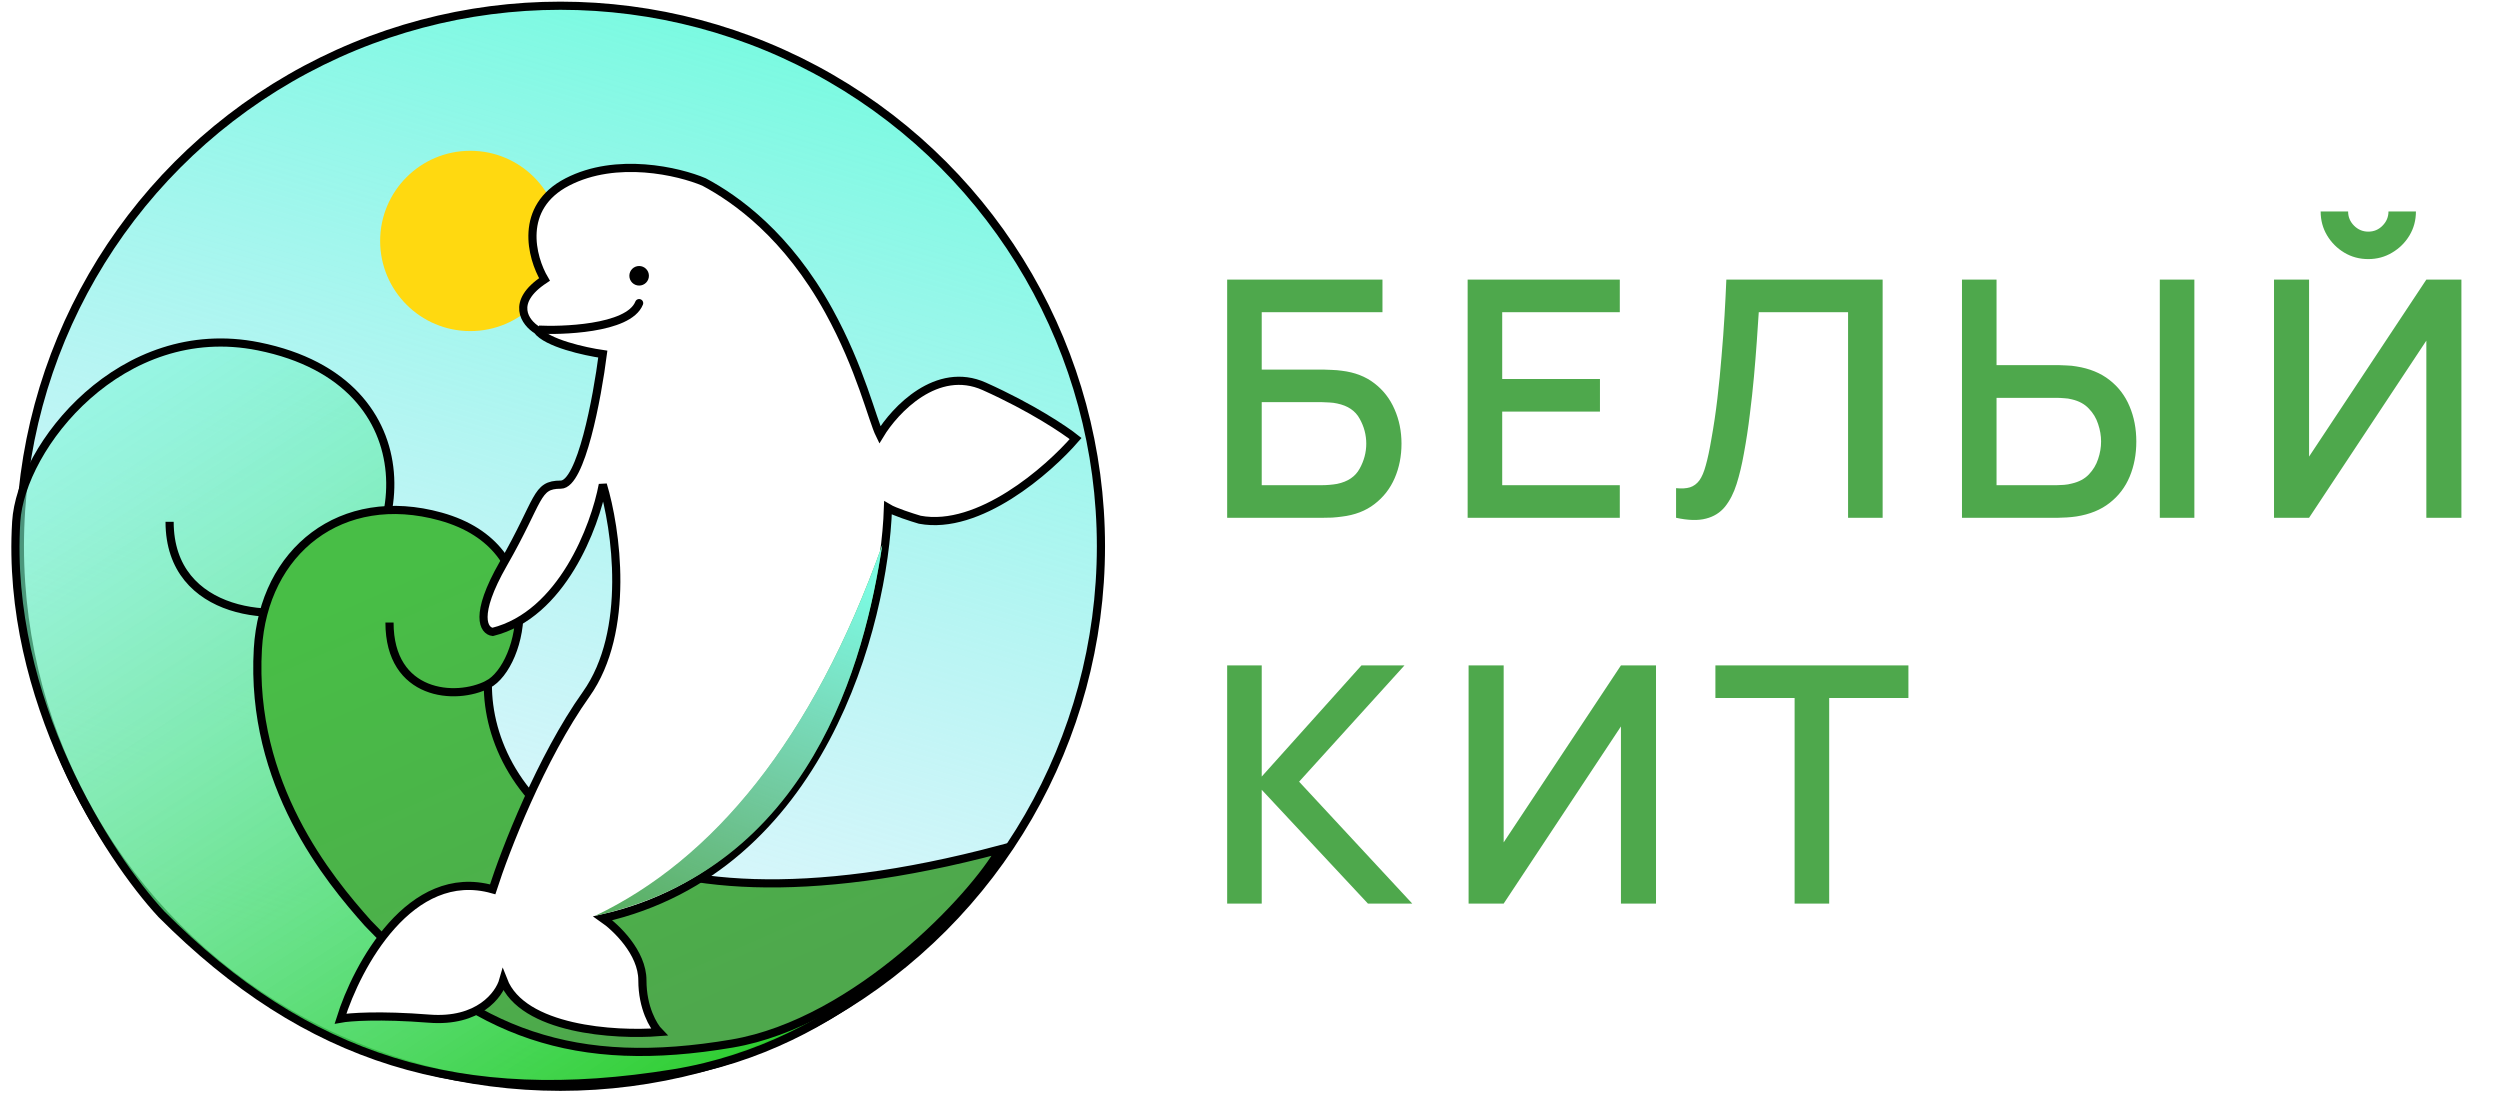
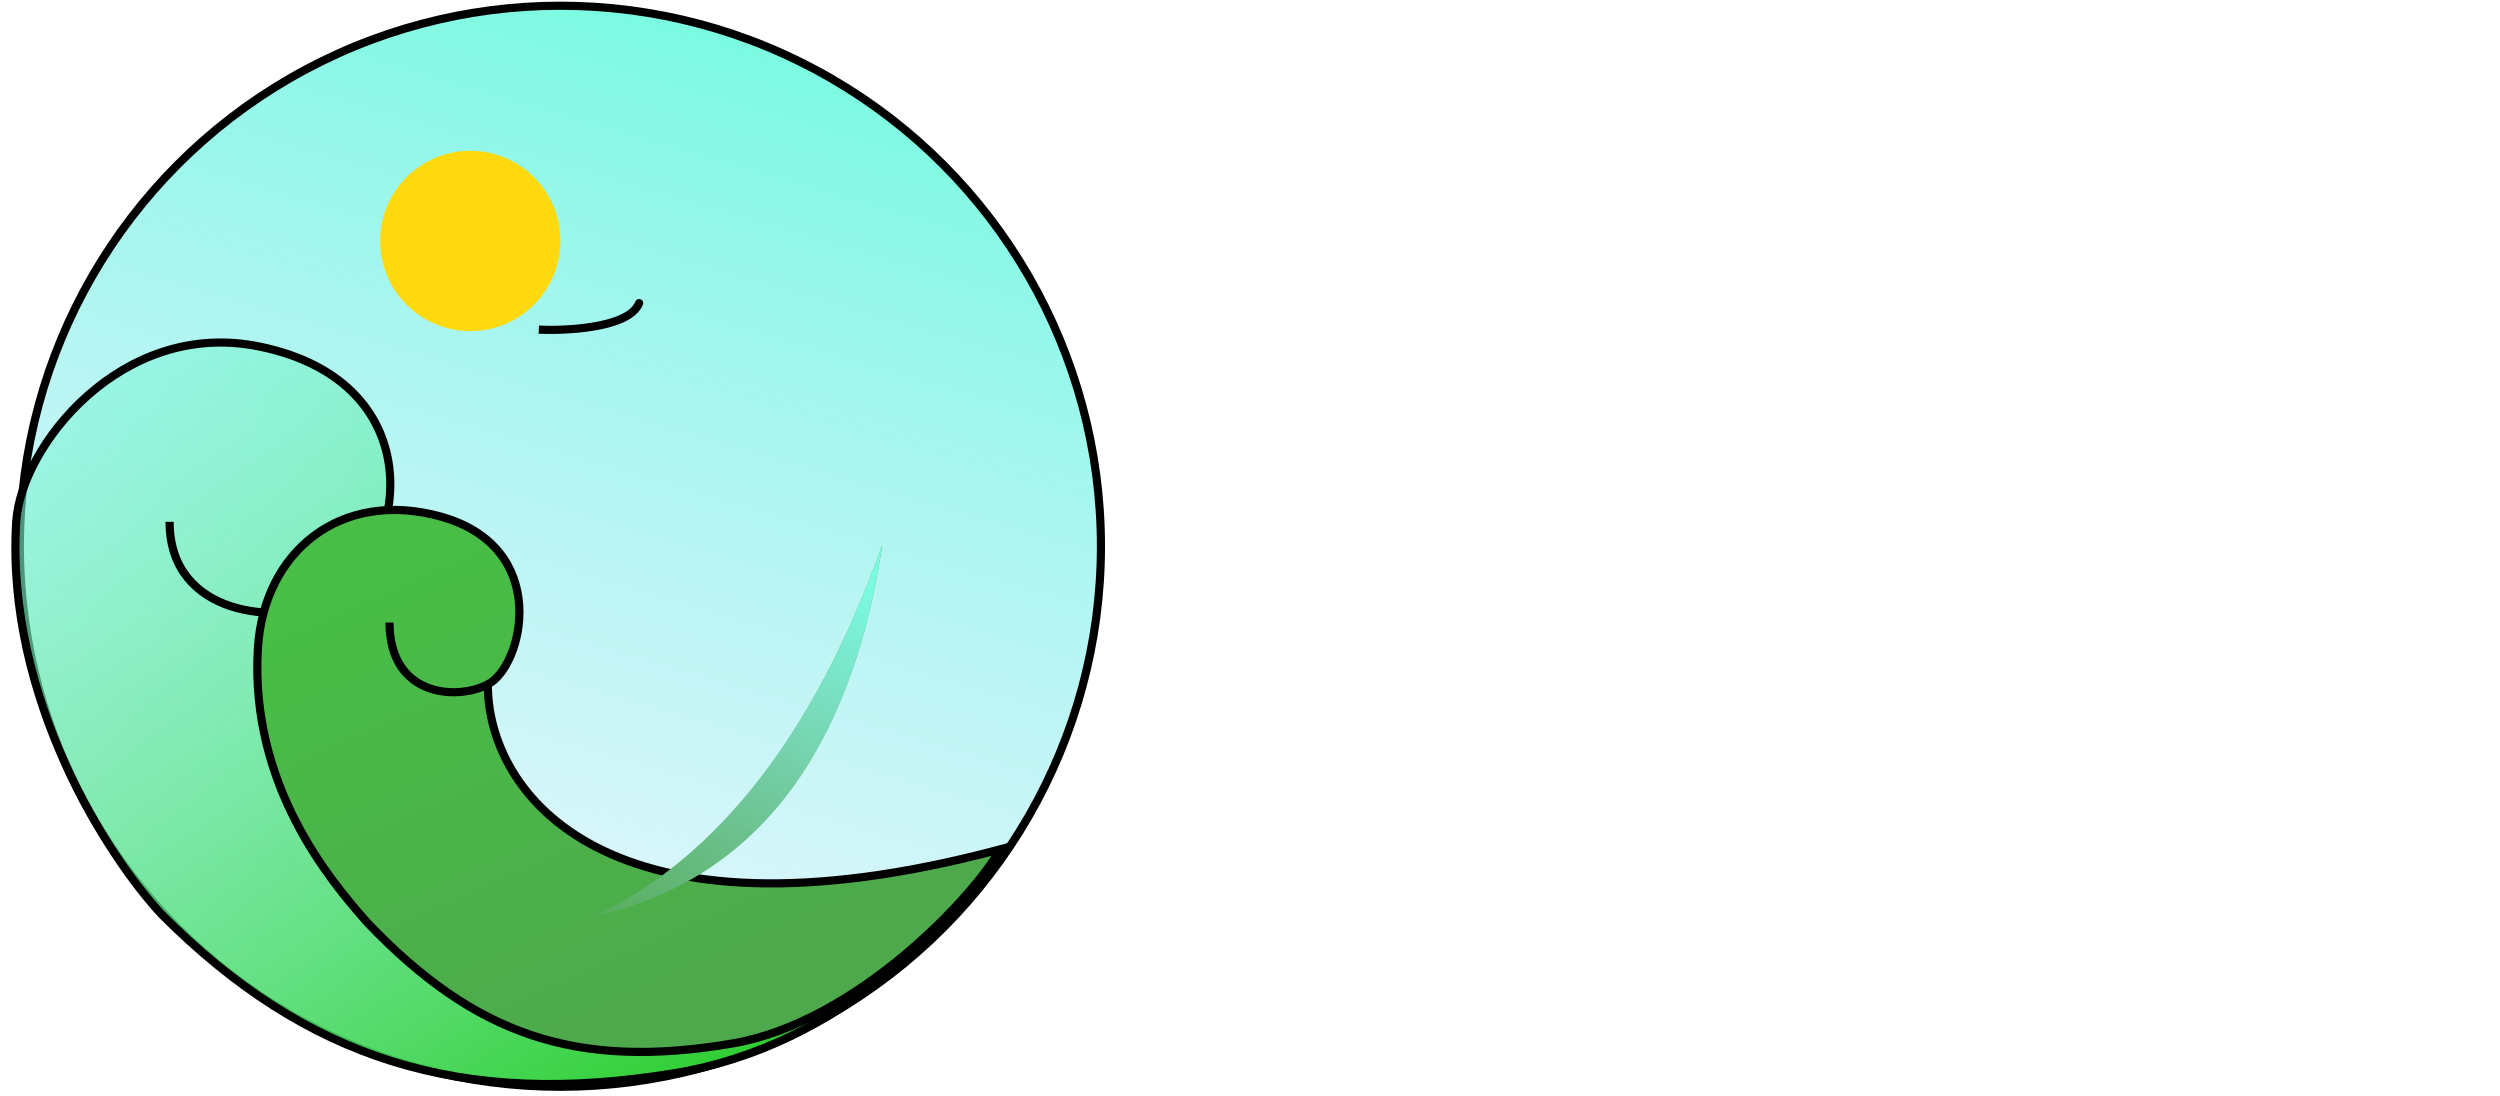
<svg xmlns="http://www.w3.org/2000/svg" width="162" height="71" viewBox="0 0 162 71" fill="none">
-   <path d="M79.52 33.552V18.118H89.584V20.23H81.76V23.949H85.758C85.901 23.949 86.083 23.956 86.304 23.97C86.533 23.977 86.747 23.995 86.947 24.024C87.783 24.124 88.487 24.395 89.059 24.838C89.638 25.281 90.073 25.842 90.366 26.521C90.666 27.2 90.817 27.943 90.817 28.75C90.817 29.558 90.67 30.301 90.377 30.98C90.084 31.658 89.648 32.219 89.07 32.662C88.498 33.105 87.791 33.377 86.947 33.477C86.747 33.505 86.537 33.527 86.315 33.541C86.094 33.548 85.908 33.552 85.758 33.552H79.52ZM81.76 31.44H85.672C85.815 31.44 85.972 31.433 86.144 31.419C86.322 31.405 86.49 31.383 86.647 31.355C87.34 31.212 87.826 30.883 88.105 30.369C88.391 29.854 88.534 29.315 88.534 28.75C88.534 28.179 88.391 27.639 88.105 27.132C87.826 26.617 87.34 26.289 86.647 26.146C86.49 26.11 86.322 26.089 86.144 26.081C85.972 26.067 85.815 26.06 85.672 26.06H81.76V31.44ZM95.103 33.552V18.118H104.963V20.23H97.343V24.559H103.677V26.671H97.343V31.44H104.963V33.552H95.103ZM108.609 33.552V31.633C108.973 31.669 109.273 31.651 109.509 31.58C109.752 31.501 109.956 31.351 110.12 31.13C110.284 30.901 110.424 30.572 110.538 30.143C110.659 29.715 110.777 29.161 110.892 28.482C111.049 27.618 111.181 26.728 111.288 25.814C111.395 24.899 111.485 23.991 111.556 23.091C111.635 22.184 111.699 21.308 111.749 20.465C111.799 19.622 111.838 18.84 111.867 18.118H121.995V33.552H119.755V20.23H113.968C113.932 20.801 113.889 21.441 113.839 22.148C113.789 22.855 113.728 23.606 113.657 24.399C113.585 25.192 113.496 26.01 113.389 26.853C113.289 27.696 113.16 28.543 113.003 29.393C112.874 30.122 112.717 30.779 112.531 31.365C112.346 31.951 112.096 32.441 111.781 32.834C111.467 33.219 111.056 33.477 110.549 33.605C110.041 33.741 109.395 33.723 108.609 33.552ZM127.136 33.552V18.118H129.376V23.659H133.374C133.517 23.659 133.699 23.666 133.921 23.681C134.149 23.688 134.36 23.709 134.553 23.745C135.411 23.881 136.125 24.174 136.697 24.624C137.275 25.074 137.708 25.642 137.994 26.328C138.286 27.014 138.433 27.775 138.433 28.611C138.433 29.44 138.29 30.197 138.004 30.883C137.718 31.569 137.286 32.137 136.707 32.587C136.136 33.037 135.418 33.33 134.553 33.466C134.36 33.495 134.153 33.516 133.932 33.53C133.71 33.545 133.524 33.552 133.374 33.552H127.136ZM129.376 31.44H133.288C133.424 31.44 133.578 31.433 133.749 31.419C133.928 31.405 134.096 31.376 134.253 31.333C134.717 31.226 135.085 31.029 135.357 30.744C135.636 30.451 135.836 30.119 135.957 29.747C136.086 29.368 136.15 28.99 136.15 28.611C136.15 28.232 136.086 27.854 135.957 27.475C135.836 27.096 135.636 26.764 135.357 26.478C135.085 26.185 134.717 25.985 134.253 25.878C134.096 25.835 133.928 25.81 133.749 25.803C133.578 25.788 133.424 25.781 133.288 25.781H129.376V31.44ZM139.955 33.552V18.118H142.195V33.552H139.955ZM147.356 33.552V18.118H149.628V29.586L157.227 18.118H159.499V33.552H157.227V22.073L149.628 33.552H147.356ZM153.465 16.789C152.894 16.789 152.376 16.65 151.911 16.371C151.447 16.093 151.075 15.721 150.796 15.257C150.518 14.792 150.378 14.274 150.378 13.702H152.158C152.158 14.06 152.286 14.367 152.543 14.624C152.801 14.881 153.108 15.01 153.465 15.01C153.83 15.01 154.137 14.881 154.387 14.624C154.644 14.367 154.773 14.06 154.773 13.702H156.552C156.552 14.274 156.413 14.792 156.134 15.257C155.855 15.721 155.48 16.093 155.009 16.371C154.544 16.65 154.03 16.789 153.465 16.789ZM79.52 58.552V43.118H81.76V50.321L88.223 43.118H91.01L84.182 50.653L91.513 58.552H88.641L81.76 51.178V58.552H79.52ZM107.309 58.552H105.037V47.073L97.438 58.552H95.165V43.118H97.438V54.586L105.037 43.118H107.309V58.552ZM116.291 58.552V45.23H111.158V43.118H123.665V45.23H118.531V58.552H116.291Z" fill="#4EA84C" />
  <circle cx="36.315" cy="35.397" r="35.026" fill="url(#paint0_linear_196_236)" stroke="black" stroke-width="0.529" />
  <path d="M16.753 22.444C7.861 20.654 1.346 28.947 1.051 33.811C0.353 45.294 7.034 55.549 10.461 59.241C19.872 68.678 29.891 71.797 43.663 69.55C54.681 67.753 61.912 59.532 64.15 55.646C29.468 64.507 20.991 48.271 21.035 39.045C26.454 36.361 28.305 24.77 16.753 22.444Z" fill="url(#paint1_linear_196_236)" />
  <path d="M21.035 39.045C26.454 36.361 28.305 24.77 16.753 22.444C7.861 20.654 1.346 28.947 1.051 33.811C0.353 45.294 7.034 55.549 10.461 59.241C19.872 68.678 29.891 71.797 43.663 69.55C54.681 67.753 61.912 59.532 64.15 55.646C29.468 64.507 20.991 48.271 21.035 39.045ZM21.035 39.045C18.207 40.446 10.99 40.023 10.99 33.811" stroke="black" stroke-width="0.529" />
  <path d="M28.562 33.474C22.121 31.678 17.079 35.705 16.71 42.044C16.197 50.842 21.32 56.994 23.84 59.823C30.758 67.053 37.319 69.342 47.444 67.621C55.543 66.244 63.166 58.015 64.811 55.038C39.315 61.827 31.581 51.418 31.613 44.349C33.906 43.166 35.752 35.479 28.562 33.474Z" fill="url(#paint2_linear_196_236)" />
  <path d="M31.613 44.349C33.906 43.166 35.752 35.479 28.562 33.474C22.121 31.678 17.079 35.705 16.71 42.044C16.197 50.842 21.32 56.994 23.84 59.823C30.758 67.053 37.319 69.342 47.444 67.621C55.543 66.244 63.166 58.015 64.811 55.038C39.315 61.827 31.581 51.418 31.613 44.349ZM31.613 44.349C29.534 45.423 25.239 45.099 25.239 40.339" stroke="black" stroke-width="0.529" />
  <g filter="url(#filter0_df_196_236)">
    <circle cx="30.475" cy="15.518" r="5.842" fill="#FFD910" />
  </g>
-   <path d="M41.627 63.523C41.627 61.726 39.917 60.096 39.063 59.505C53.232 56.291 57.285 40.437 57.541 32.912C57.964 33.166 59.091 33.529 59.602 33.679C63.43 34.398 67.929 30.471 69.7 28.418C69.004 27.863 66.846 26.409 63.779 25.035C60.713 23.66 57.99 26.559 57.012 28.18C56.518 27.176 55.772 23.888 53.708 20.144C51.011 15.254 47.707 12.901 45.619 11.791C43.997 11.104 39.956 10.141 36.763 11.791C33.57 13.44 34.446 16.69 35.283 18.109C33.041 19.589 34.032 20.911 34.807 21.387C35.42 22.233 37.9 22.779 39.063 22.946C38.702 25.766 37.651 31.405 36.34 31.405C34.701 31.405 35.018 32.331 32.613 36.534C30.688 39.896 31.353 40.878 31.925 40.948C36.409 39.827 38.552 34.119 39.063 31.405C39.917 34.225 40.897 40.89 37.979 44.993C35.061 49.095 32.727 55.126 31.925 57.628C26.596 56.127 23.132 62.589 22.065 66.008C22.638 65.902 24.587 65.754 27.802 66.008C31.016 66.262 32.349 64.457 32.613 63.523C33.861 66.738 39.865 67.101 42.711 66.88C42.349 66.51 41.627 65.321 41.627 63.523Z" fill="white" stroke="black" stroke-width="0.529" />
  <path d="M41.661 19.74C41.716 19.605 41.65 19.451 41.514 19.397C41.379 19.342 41.225 19.408 41.17 19.544L41.661 19.74ZM34.899 21.624C35.555 21.66 37.029 21.66 38.431 21.433C39.132 21.319 39.829 21.147 40.401 20.886C40.967 20.627 41.453 20.263 41.661 19.74L41.17 19.544C41.036 19.881 40.698 20.169 40.181 20.405C39.67 20.638 39.025 20.801 38.347 20.911C36.992 21.131 35.557 21.131 34.928 21.096L34.899 21.624Z" fill="black" />
-   <circle cx="41.416" cy="17.871" r="0.634" fill="black" />
  <path d="M38.56 59.347C46.174 55.725 52.65 47.98 57.17 35.318C56.034 42.799 52.597 56.254 38.56 59.347Z" fill="#4EA84C" />
  <path d="M38.56 59.347C46.174 55.725 52.65 47.98 57.17 35.318C56.034 42.799 52.597 56.254 38.56 59.347Z" fill="url(#paint3_linear_196_236)" />
  <defs>
    <filter id="filter0_df_196_236" x="22.486" y="7.53" width="15.977" height="15.977" filterUnits="userSpaceOnUse" color-interpolation-filters="sRGB">
      <feFlood flood-opacity="0" result="BackgroundImageFix" />
      <feColorMatrix in="SourceAlpha" type="matrix" values="0 0 0 0 0 0 0 0 0 0 0 0 0 0 0 0 0 0 127 0" result="hardAlpha" />
      <feOffset dy="0.095" />
      <feGaussianBlur stdDeviation="0.593" />
      <feComposite in2="hardAlpha" operator="out" />
      <feColorMatrix type="matrix" values="0 0 0 0 1 0 0 0 0 0.851 0 0 0 0 0.063 0 0 0 1 0" />
      <feBlend mode="normal" in2="BackgroundImageFix" result="effect1_dropShadow_196_236" />
      <feBlend mode="normal" in="SourceGraphic" in2="effect1_dropShadow_196_236" result="shape" />
      <feGaussianBlur stdDeviation="1.073" result="effect2_foregroundBlur_196_236" />
    </filter>
    <linearGradient id="paint0_linear_196_236" x1="45.838" y1="1.783" x2="21.107" y2="86.537" gradientUnits="userSpaceOnUse">
      <stop stop-color="#00FFCD" />
      <stop offset="0" stop-color="#7BFAE1" />
      <stop offset="1" stop-color="#ADDDFF" stop-opacity="0" />
    </linearGradient>
    <linearGradient id="paint1_linear_196_236" x1="50.14" y1="71.692" x2="13.792" y2="15.518" gradientUnits="userSpaceOnUse">
      <stop stop-color="#26CA22" />
      <stop offset="1" stop-color="#88F8E5" stop-opacity="0.55" />
    </linearGradient>
    <linearGradient id="paint2_linear_196_236" x1="26.64" y1="36.758" x2="40.329" y2="67.85" gradientUnits="userSpaceOnUse">
      <stop stop-color="#48BE46" />
      <stop offset="1" stop-color="#4EA84C" />
    </linearGradient>
    <linearGradient id="paint3_linear_196_236" x1="50.377" y1="35.888" x2="40.046" y2="63.307" gradientUnits="userSpaceOnUse">
      <stop stop-color="#7BFAE1" />
      <stop offset="1" stop-color="#ADDDFF" stop-opacity="0" />
    </linearGradient>
  </defs>
</svg>